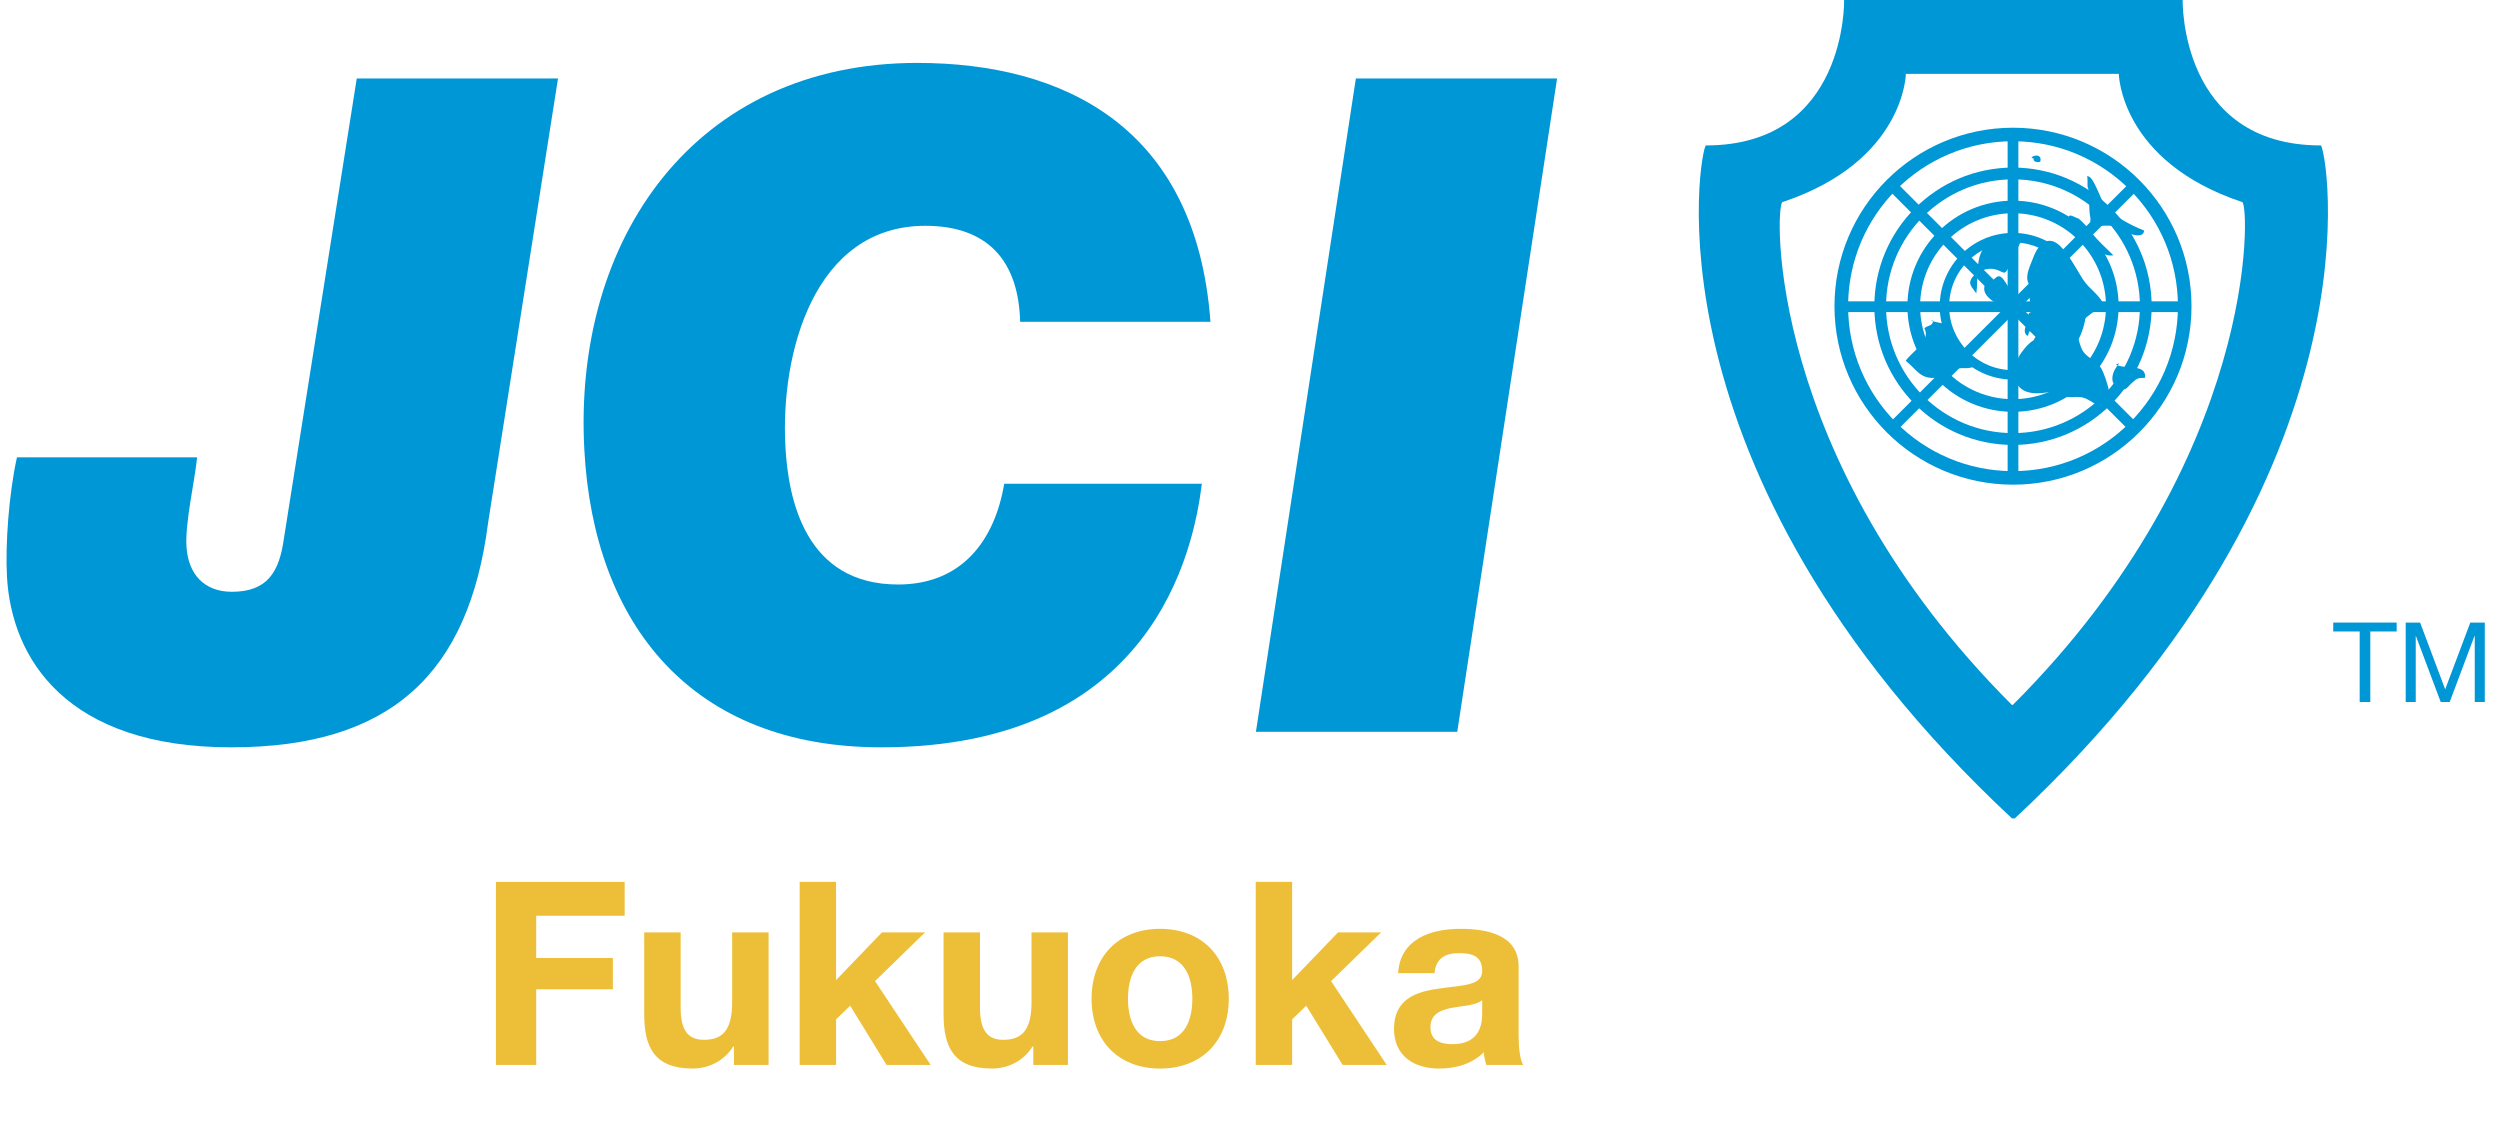
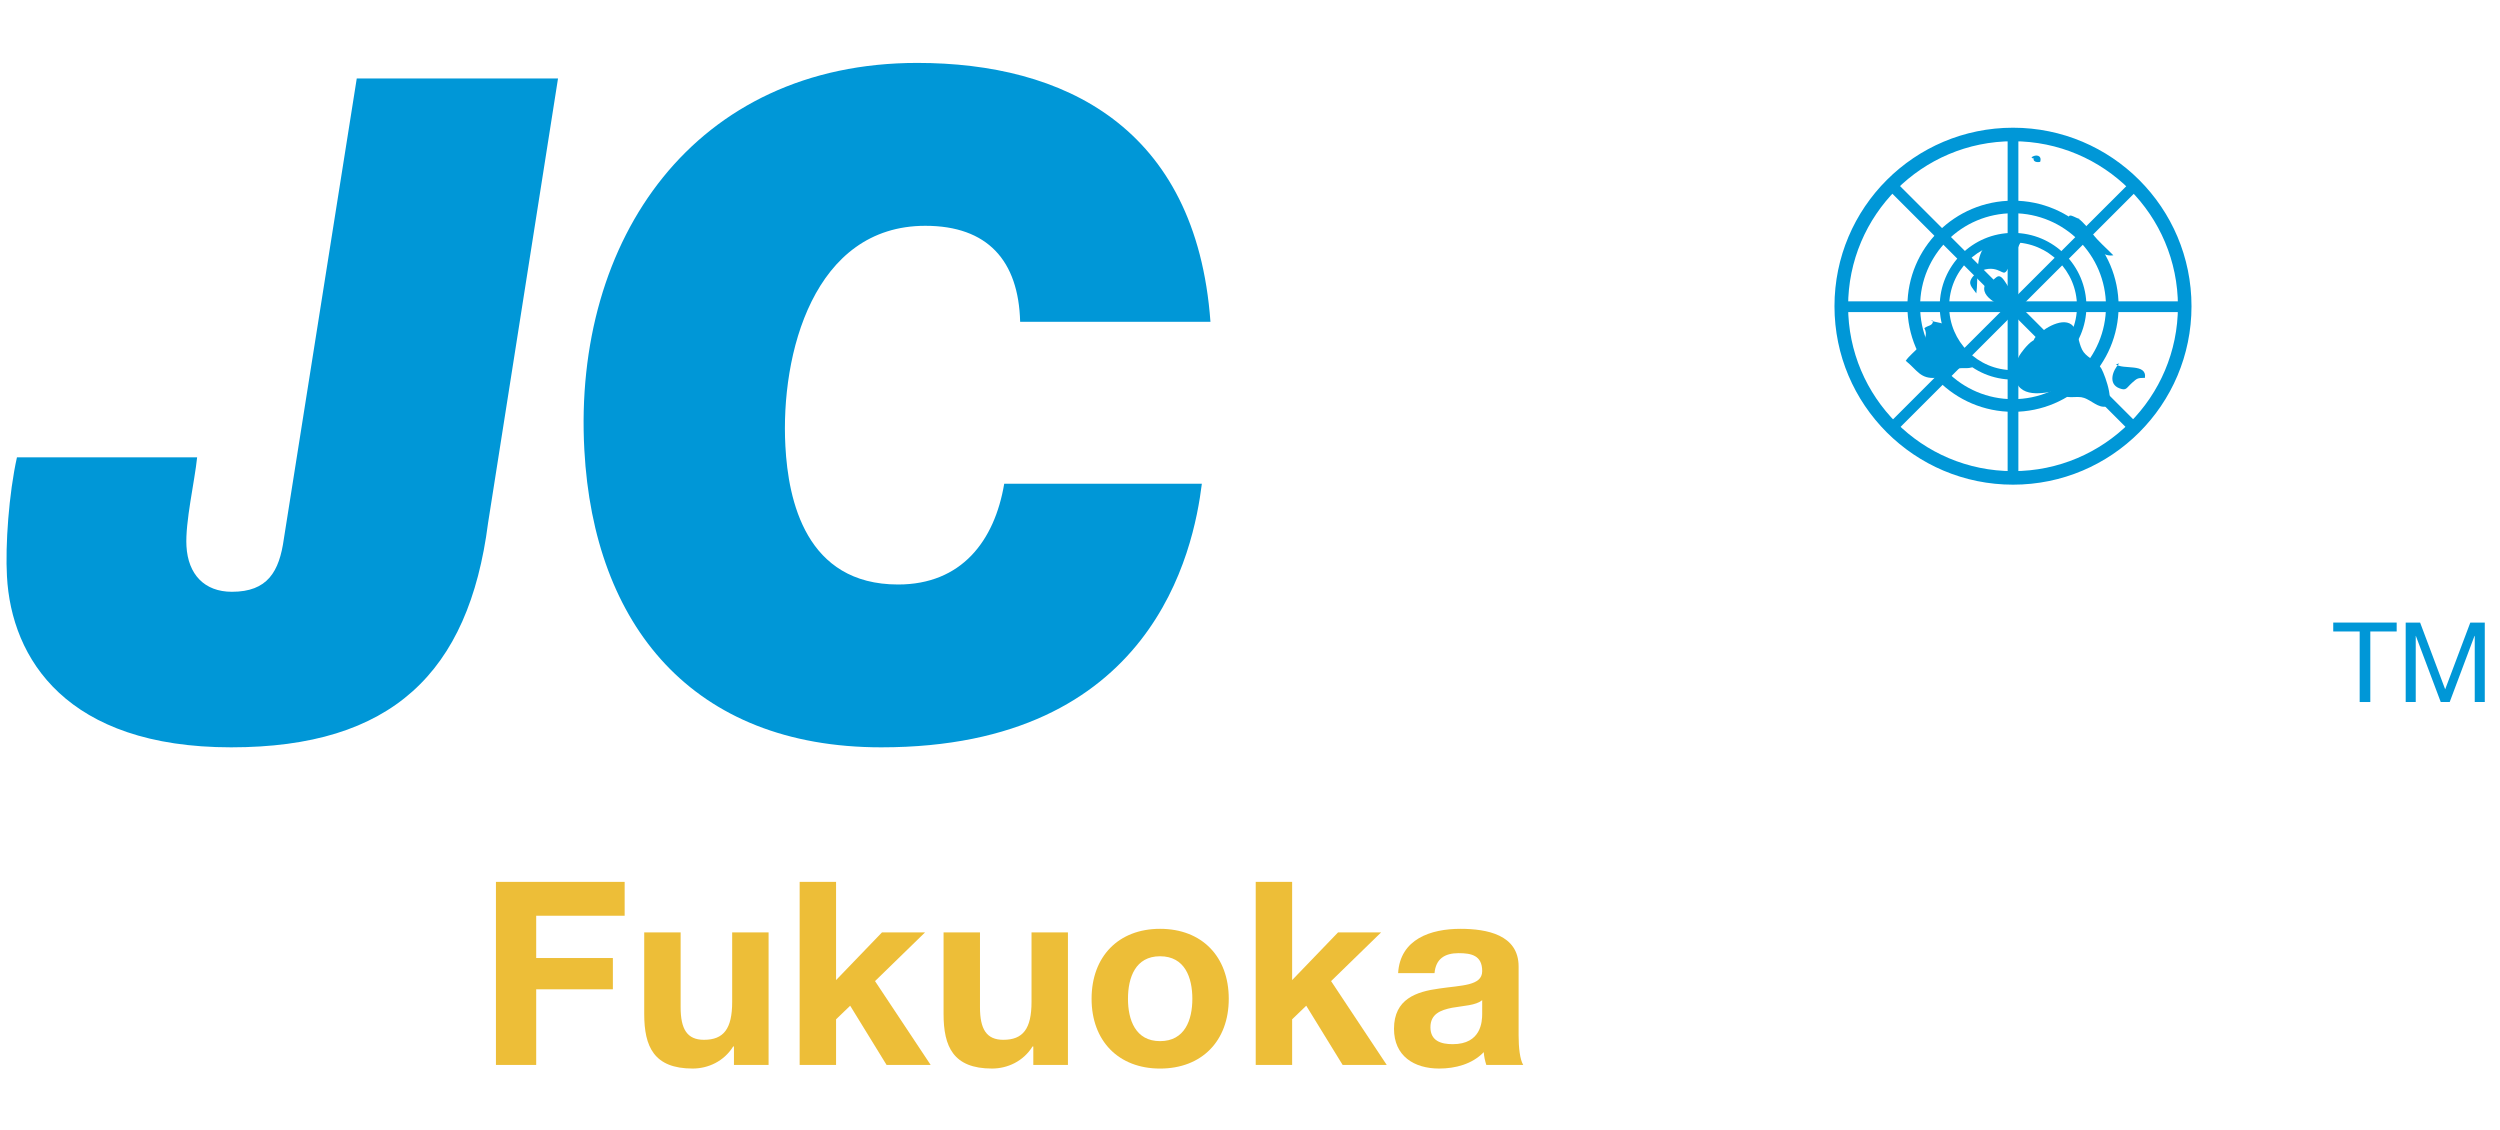
<svg xmlns="http://www.w3.org/2000/svg" xmlns:xlink="http://www.w3.org/1999/xlink" id="レイヤー_1" x="0px" y="0px" width="115px" height="52px" viewBox="0 0 115 52" xml:space="preserve">
  <g>
    <defs>
      <rect id="SVGID_1_" x="0.3" y="0" width="114" height="51.141" />
    </defs>
    <clipPath id="SVGID_2_">
      <use xlink:href="#SVGID_1_" />
    </clipPath>
    <g clip-path="url(#SVGID_2_)">
      <g>
        <path fill="#EDBE38" d="M22.813,40.566h5.921v1.558h-4.069v1.945h3.527v1.439h-3.527v3.479h-1.852V40.566z" />
        <path fill="#EDBE38" d="M35.354,48.988h-1.592v-0.85h-0.036c-0.424,0.685-1.155,1.015-1.863,1.015    c-1.781,0-2.229-1.003-2.229-2.513v-3.75h1.675v3.443c0,1.003,0.295,1.498,1.073,1.498c0.908,0,1.298-0.507,1.298-1.745v-3.196    h1.675V48.988z" />
        <path fill="#EDBE38" d="M36.784,40.566h1.675v4.518l2.111-2.193h1.981l-2.3,2.24l2.56,3.857h-2.028l-1.675-2.725l-0.649,0.625    v2.1h-1.675V40.566z" />
        <path fill="#EDBE38" d="M49.124,48.988h-1.592v-0.85h-0.036c-0.424,0.685-1.155,1.015-1.863,1.015    c-1.781,0-2.229-1.003-2.229-2.513v-3.75h1.675v3.443c0,1.003,0.295,1.498,1.073,1.498c0.908,0,1.298-0.507,1.298-1.745v-3.196    h1.675V48.988z" />
        <path fill="#EDBE38" d="M53.362,42.726c1.923,0,3.161,1.273,3.161,3.22c0,1.935-1.238,3.208-3.161,3.208    c-1.911,0-3.149-1.273-3.149-3.208C50.212,43.999,51.451,42.726,53.362,42.726z M53.362,47.892c1.144,0,1.486-0.979,1.486-1.946    c0-0.979-0.343-1.958-1.486-1.958c-1.133,0-1.475,0.979-1.475,1.958C51.887,46.912,52.229,47.892,53.362,47.892z" />
        <path fill="#EDBE38" d="M57.763,40.566h1.675v4.518l2.111-2.193h1.981l-2.3,2.24l2.56,3.857h-2.028l-1.675-2.725l-0.649,0.625    v2.1h-1.675V40.566z" />
        <path fill="#EDBE38" d="M64.313,44.766c0.094-1.568,1.498-2.04,2.866-2.04c1.215,0,2.677,0.271,2.677,1.733v3.173    c0,0.555,0.06,1.108,0.213,1.356h-1.698c-0.06-0.188-0.106-0.39-0.118-0.59c-0.531,0.555-1.31,0.755-2.053,0.755    c-1.155,0-2.076-0.578-2.076-1.828c0-1.38,1.038-1.71,2.076-1.852c1.026-0.153,1.981-0.118,1.981-0.803    c0-0.719-0.495-0.825-1.085-0.825c-0.637,0-1.05,0.26-1.108,0.92H64.313z M68.182,46.004c-0.282,0.248-0.872,0.26-1.392,0.354    c-0.519,0.105-0.99,0.282-0.99,0.896c0,0.625,0.483,0.778,1.025,0.778c1.31,0,1.356-1.038,1.356-1.404V46.004z" />
      </g>
-       <path fill="#0097D7" d="M106.759,6.69c-6.51,0-6.356-6.69-6.356-6.69H84.83c0,0,0.146,6.69-6.357,6.69   c-0.229,0-3.179,14.853,14.077,30.956h0.132C109.938,21.542,106.983,6.69,106.759,6.69z M92.587,32.428h-0.038   C81.201,21.089,81.65,9.411,81.993,9.296c5.622-1.872,5.677-5.897,5.677-5.897h9.795c0,0,0.058,4.026,5.679,5.897   C103.483,9.411,103.936,21.089,92.587,32.428z" />
      <path fill="#0097D7" d="M95.975,14.09c0,1.86-1.511,3.372-3.374,3.372c-1.863,0-3.374-1.511-3.374-3.372   c0-1.866,1.511-3.377,3.374-3.377C94.463,10.713,95.975,12.224,95.975,14.09z M92.6,11.149c-1.622,0-2.938,1.316-2.938,2.941   c0,1.62,1.316,2.937,2.938,2.937c1.625,0,2.941-1.317,2.941-2.937C95.541,12.465,94.225,11.149,92.6,11.149z" />
      <path fill="#0097D7" d="M97.456,14.087c0,2.681-2.175,4.857-4.856,4.857c-2.681,0-4.859-2.177-4.859-4.857   c0-2.686,2.178-4.856,4.859-4.856C95.281,9.231,97.456,11.401,97.456,14.087z M92.6,9.809c-2.363,0-4.275,1.915-4.275,4.278   c0,2.36,1.912,4.275,4.275,4.275c2.36,0,4.275-1.915,4.275-4.275C96.875,11.724,94.96,9.809,92.6,9.809z" />
-       <path fill="#0097D7" d="M98.976,14.09c0,3.519-2.855,6.377-6.376,6.377s-6.38-2.858-6.38-6.377c0-3.524,2.859-6.382,6.38-6.382   S98.976,10.566,98.976,14.09z M92.6,8.25c-3.228,0-5.842,2.616-5.842,5.84c0,3.221,2.615,5.833,5.842,5.833   c3.221,0,5.837-2.612,5.837-5.833C98.437,10.866,95.821,8.25,92.6,8.25z" />
      <path fill="#0097D7" d="M100.809,14.087c0,4.534-3.678,8.208-8.209,8.208c-4.533,0-8.214-3.674-8.214-8.208   c0-4.54,3.681-8.212,8.214-8.212C97.131,5.875,100.809,9.548,100.809,14.087z M92.6,6.497c-4.193,0-7.587,3.398-7.587,7.59   c0,4.188,3.394,7.585,7.587,7.585c4.189,0,7.585-3.397,7.585-7.585C100.185,9.895,96.789,6.497,92.6,6.497z" />
      <path fill="#0097D7" d="M100.517,13.862H84.682v0.494h15.835V13.862z" />
      <path fill="#0097D7" d="M92.845,6.193h-0.494v15.835h0.494V6.193z" />
      <path fill="#0097D7" d="M98.029,8.345L86.83,19.538l0.347,0.347L98.376,8.693L98.029,8.345z" />
      <path fill="#0097D7" d="M86.826,8.688l11.198,11.198l0.351-0.351L87.178,8.337L86.826,8.688z" />
      <path fill="#0097D7" d="M22.45,24.063c-0.888,6.904-4.451,10.314-11.817,10.314c-7.572,0-10.112-4.078-10.313-7.869   c-0.08-1.432,0.086-3.792,0.46-5.472h8.288c-0.11,1.092-0.554,2.986-0.491,4.085c0.072,1.302,0.827,2.101,2.09,2.101   c1.642,0,2.18-0.924,2.391-2.439l3.353-21.174h9.258L22.45,24.063z" />
      <path fill="#0097D7" d="M55.285,22.253c-0.38,3.075-2.249,12.124-14.746,12.124c-8.708,0-13.226-5.638-13.659-13.678   c-0.531-9.724,5.091-17.805,15.316-17.805c6.69,0,12.828,2.907,13.485,11.91h-8.754c-0.072-2.819-1.501-4.417-4.364-4.417   c-5.133,0-6.666,5.89-6.435,10.141c0.132,2.482,0.934,6.359,5.185,6.359c2.902,0,4.435-1.986,4.881-4.635H55.285z" />
-       <path fill="#0097D7" d="M62.37,3.609h9.256l-4.593,30.054h-9.261L62.37,3.609z" />
-       <path fill="#0097D7" d="M96.298,9.231c-0.091-0.19-0.218-0.404-0.257-0.598C96,8.463,96.058,8.278,96.003,8.115   c0.291-0.113,0.65,1.195,0.888,1.435c0.442,0.453,1.148,0.819,1.736,1.054c-0.01,0.384-0.642,0.18-0.839,0.062   c-0.367-0.231-0.46-0.288-0.936-0.286c-0.153,0-0.408,0.046-0.547-0.031c-0.231-0.132-0.115-0.177-0.156-0.38   c-0.069-0.343-0.011-0.664-0.108-1" />
      <path fill="#0097D7" d="M93.557,7.262c-0.065,0.159,0.12,0.225,0.29,0.183c0.097-0.298-0.191-0.367-0.402-0.207   c0.021,0.01,0.058,0.038,0.075,0.062" />
      <path fill="#0097D7" d="M95.706,10.081c-0.235-0.024-0.64-0.405-0.531,0.075c0.053,0.231,0.446,0.422,0.605,0.559   c0.405,0.35,0.773,1.133,1.435,1.03c-0.324-0.333-0.67-0.619-0.953-0.984c-0.203-0.258-0.407-0.523-0.666-0.716" />
      <path fill="#0097D7" d="M93.737,15.604c-0.259-0.031-0.622,0.435-0.765,0.632c-0.19,0.259-0.367,0.728-0.317,1.037   c0.182,1.099,1.323,0.823,2.078,0.674c0.224,0.467,0.595,0.273,1.001,0.324c0.367,0.054,0.67,0.418,1.017,0.439   c0.622,0.041,0.104-1.396-0.082-1.745c-0.188-0.345-0.597-0.47-0.823-0.768c-0.211-0.287-0.221-0.746-0.402-1.082   c-0.349-0.636-1.312-0.091-1.714,0.295c-0.082,0.079-0.144,0.13-0.176,0.235" />
      <path fill="#0097D7" d="M97.484,16.72c-0.307,0.315-0.53,0.948,0.021,1.147c0.315,0.114,0.298-0.014,0.571-0.259   c0.236-0.208,0.241-0.221,0.591-0.228c0.098-0.688-1.006-0.36-1.334-0.623" />
-       <path fill="#0097D7" d="M95.334,15.162c0.456-0.388,0.905-0.874,1.473-1.078c-0.218-0.538-0.674-0.749-0.991-1.231   c-0.334-0.509-0.601-1.089-1.033-1.52c-0.542-0.549-1.003-0.134-1.238,0.48c-0.099,0.262-0.242,0.543-0.283,0.826   c-0.055,0.35,0.101,0.462,0.28,0.774c-0.367,0.179-0.076,0.633-0.025,0.929c-0.322,0.014-0.21,0.318-0.228,0.554   c-0.163,0.103-0.235,0.474,0,0.556c0.076-0.4,0.204-0.212,0.372-0.141c0,0,0.072,0.122,0.115,0.146   c0.079,0.044,0.319-0.003,0.411-0.003" />
      <path fill="#0097D7" d="M88.812,14.752c0.217,0.072,0.646,0.108,0.819,0.257c0.187,0.158,0.307,0.614,0.481,0.825   c0.303,0.349,0.791,0.473,0.699,1.023c-0.312,0.163-0.615-0.003-0.894,0.149c-0.059,0.035-0.035,0.153-0.1,0.201   c-0.21,0.143-0.512,0.153-0.75,0.173c-0.742,0.065-0.875-0.363-1.403-0.782c0.27-0.422,1.181-0.911,0.857-1.5   c0.163-0.145,0.388-0.089,0.4-0.346" />
      <path fill="#0097D7" d="M90.911,13.496c0.093-0.646-0.048-1.442,0.296-2.031c0.255-0.436,1.454-0.819,1.935-0.568   c-0.114-0.061-0.612,1.164-0.67,1.266c-0.31,0.632-0.255,0.303-0.768,0.211c-0.303-0.052-0.742,0.092-0.941,0.336   C90.475,13.057,90.707,13.196,90.911,13.496z" />
      <path fill="#0097D7" d="M91.441,12.9c-0.623,0.722,0.649,1.181,1.116,1.418c0.293-0.501-0.051-0.938-0.31-1.337   c-0.372-0.581-0.418-0.077-0.834,0.072c0.004,0.048-0.013,0.051-0.044,0.07" />
      <path fill="#0097D7" d="M108.545,29.048h-1.216v-0.41h2.918v0.41h-1.213v3.245h-0.489V29.048z" />
      <path fill="#0097D7" d="M110.662,28.639h0.663l1.153,3.069l1.156-3.069h0.666v3.654h-0.462v-3.041h-0.011l-1.141,3.041h-0.412   l-1.144-3.041h-0.006v3.041h-0.462V28.639z" />
    </g>
  </g>
</svg>